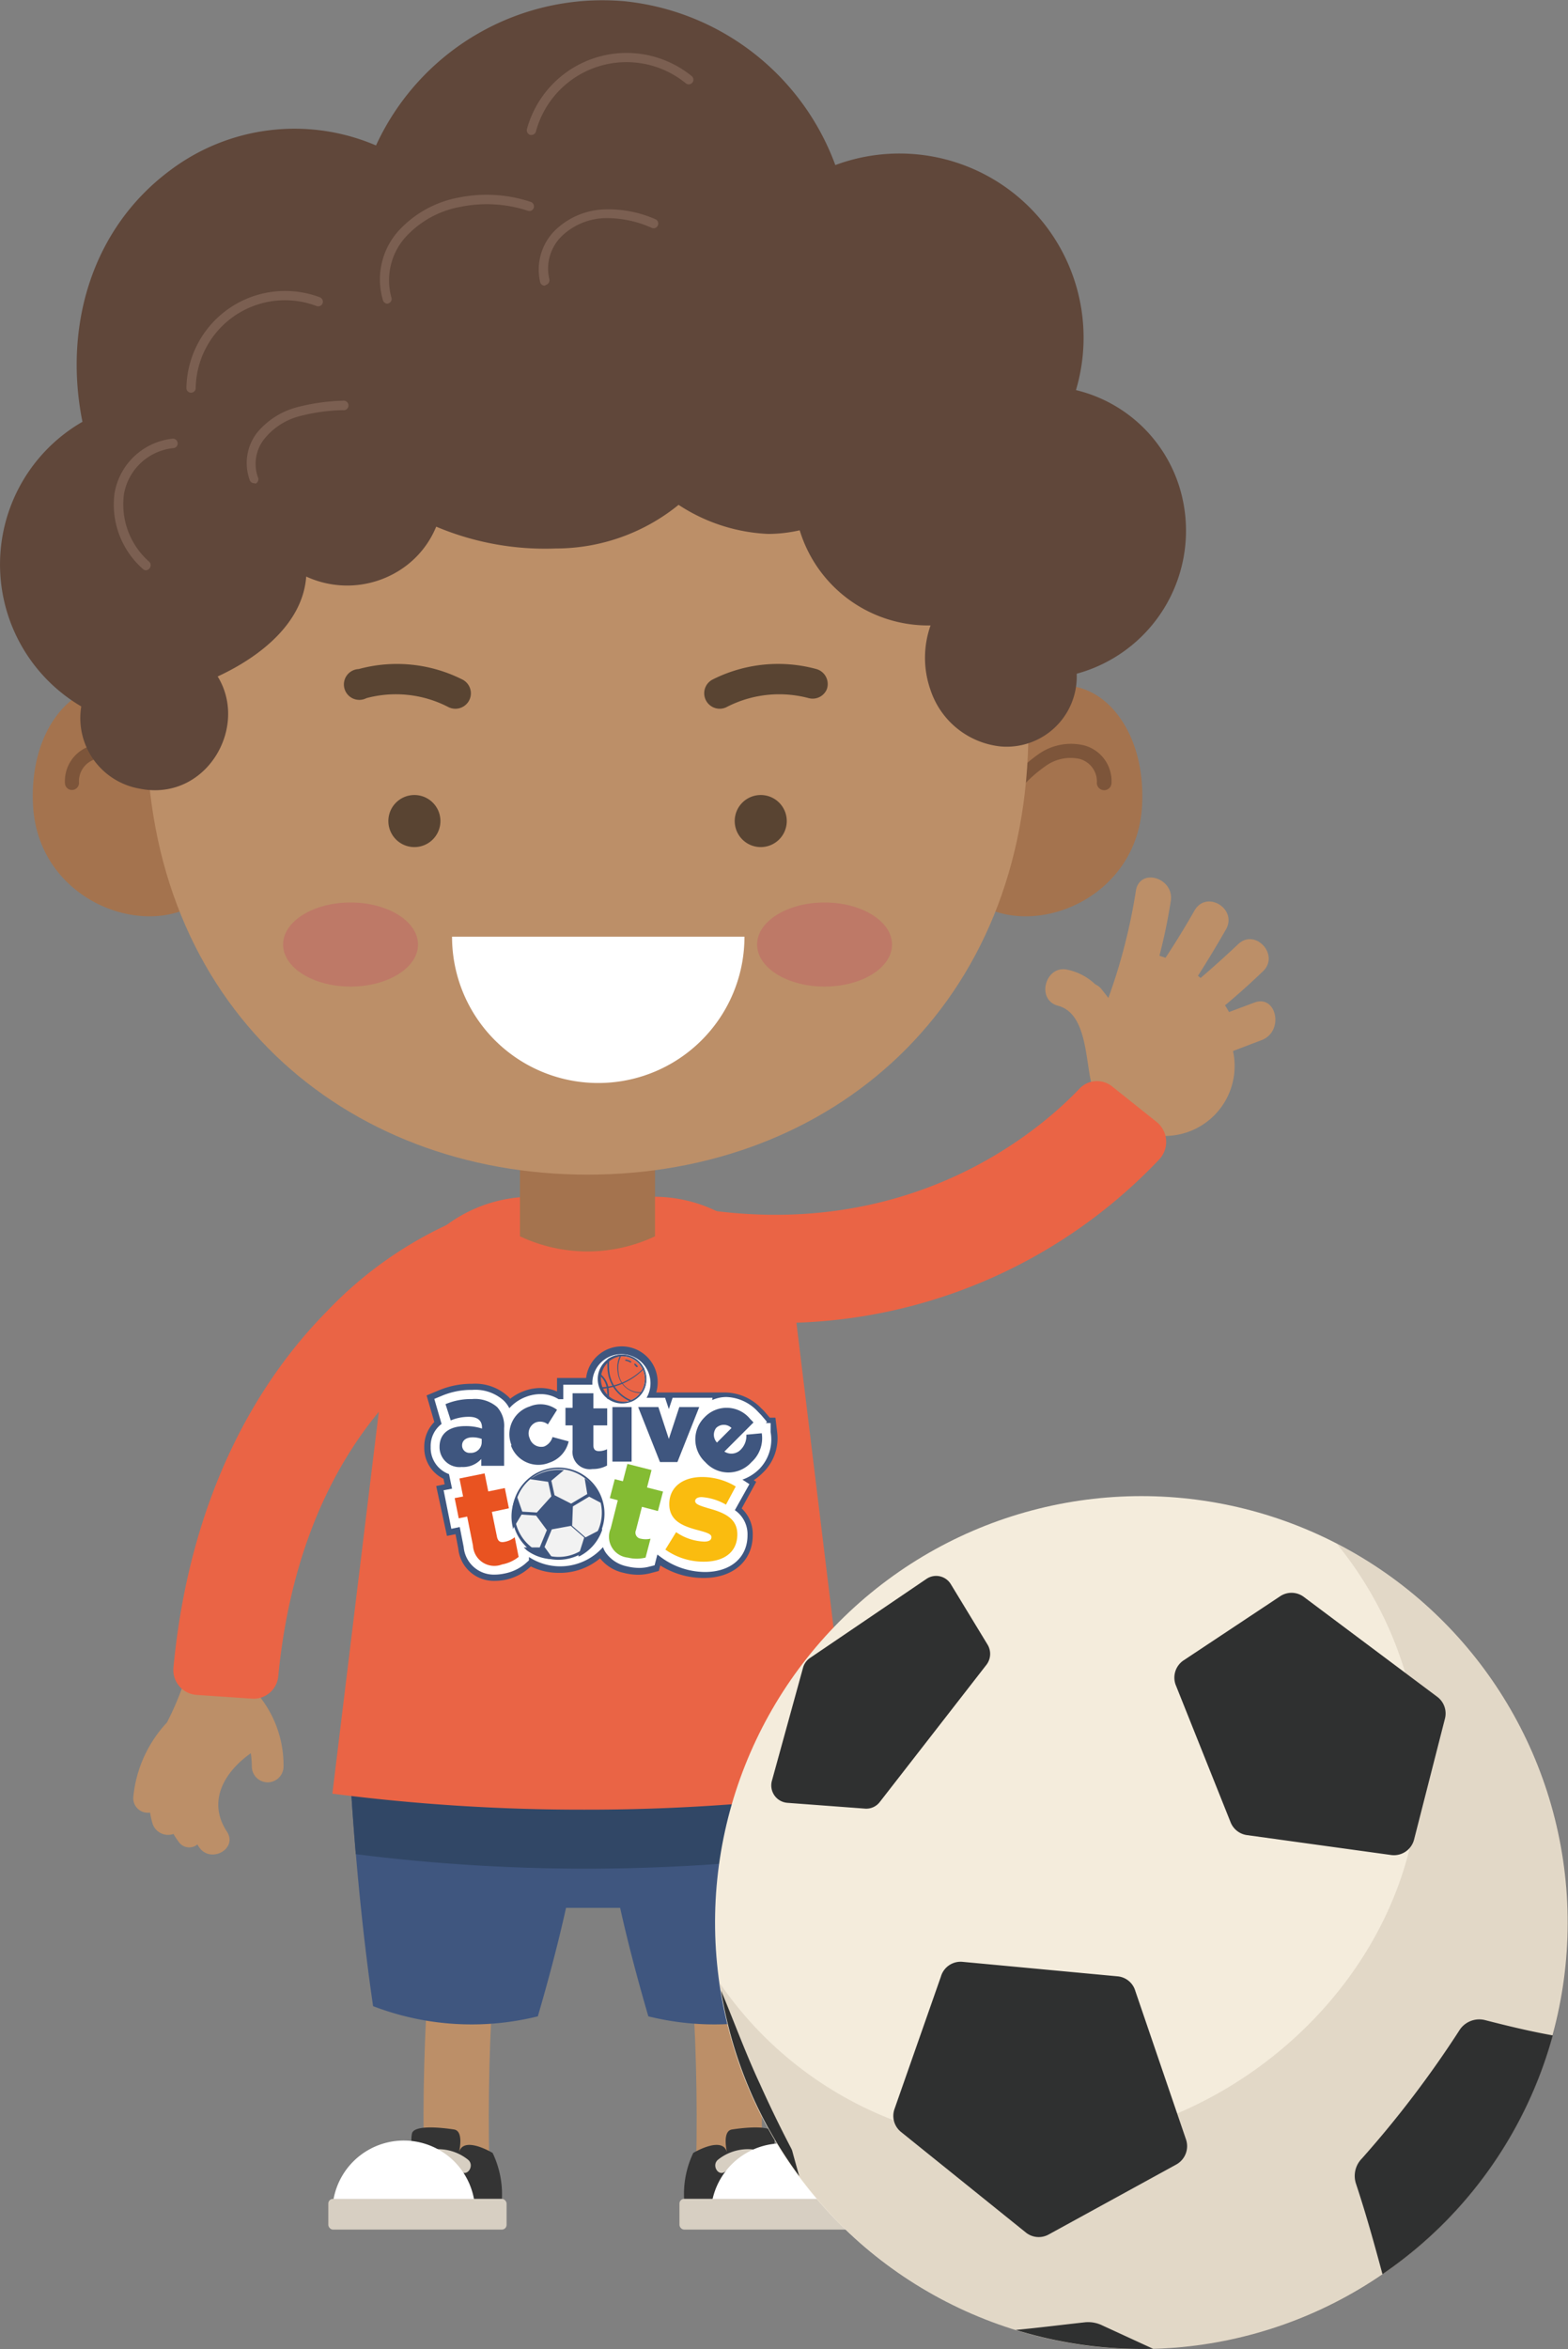
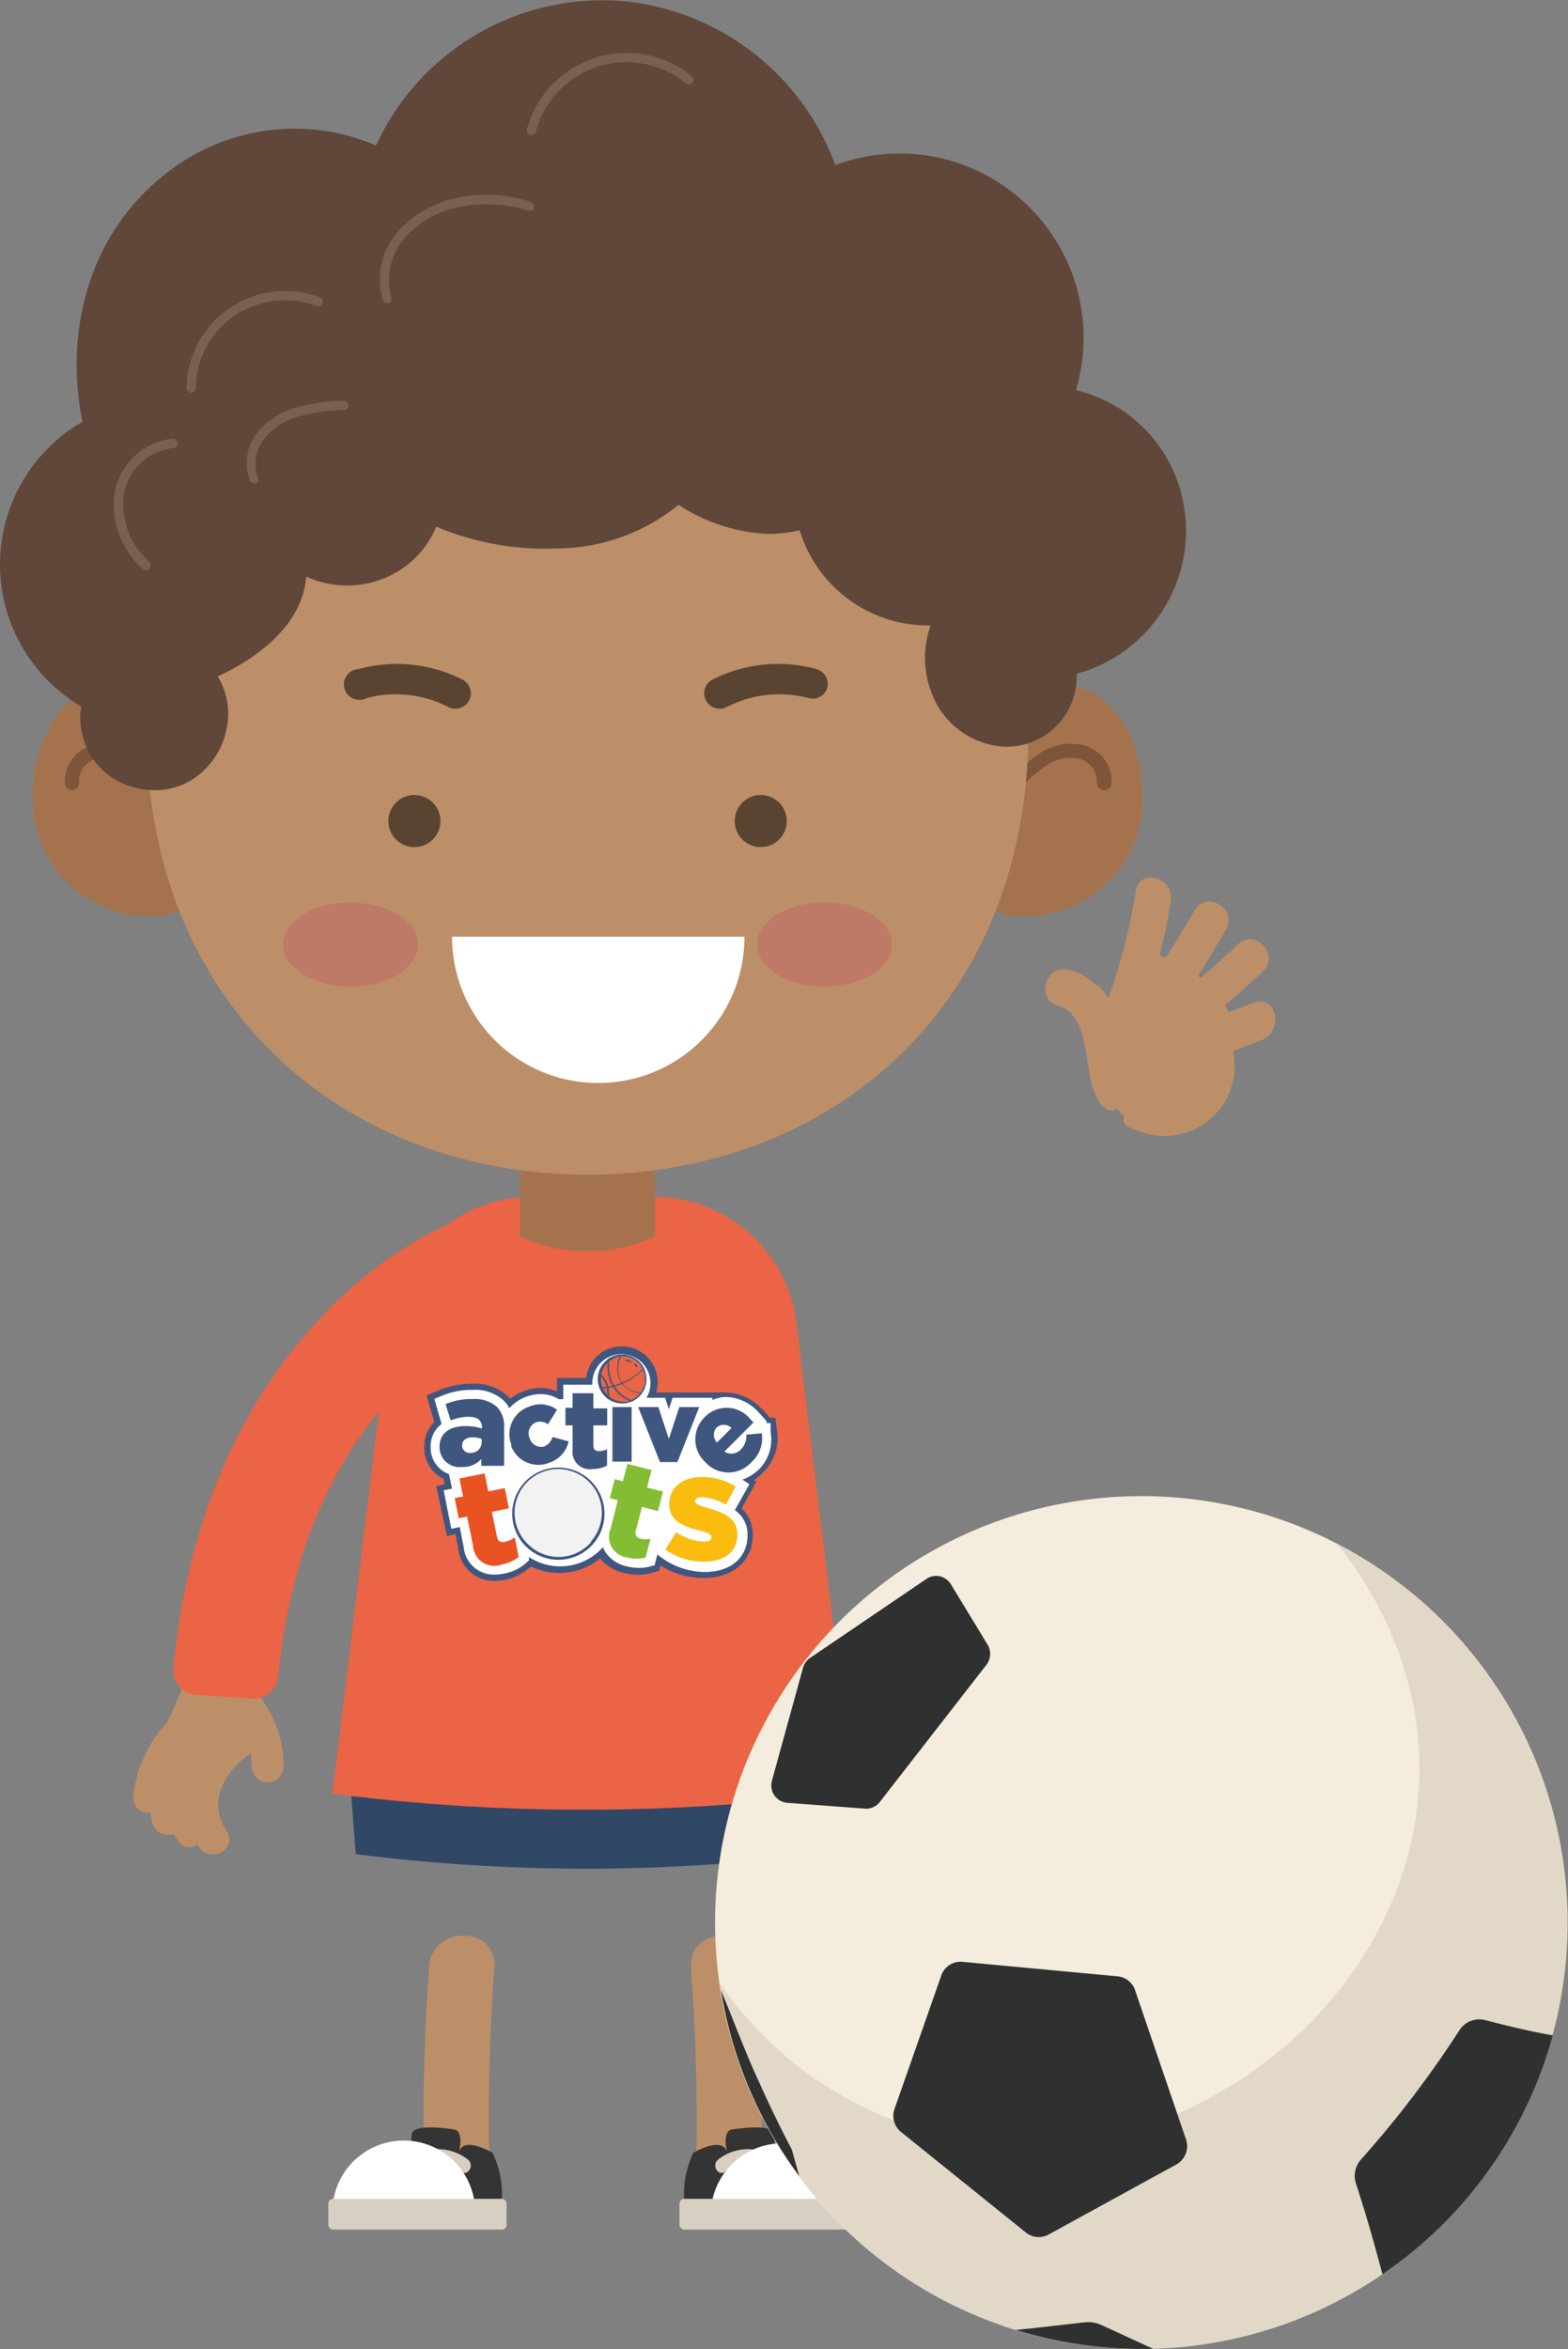
<svg xmlns="http://www.w3.org/2000/svg" id="Layer_1" data-name="Layer 1" viewBox="0 0 107.84 161.5">
  <rect x="0" y="0" width="107.84" height="161.5" fill="#808080" stroke="none" />
  <defs>
    <style>.cls-1{fill:#bc8f68;}.cls-2{fill:#343434;}.cls-3{fill:#d7cfc2;}.cls-4{fill:#fff;}.cls-5{fill:#3f567f;}.cls-6{fill:#314766;}.cls-7{fill:#ea6445;}.cls-8{fill:#a4734e;}.cls-9{fill:#7d553a;}.cls-10{fill:#be7967;}.cls-11{fill:#594432;}.cls-12{fill:#60473a;}.cls-13{fill:#7b5f51;}.cls-14{fill:#f4ecdc;}.cls-15{fill:#412413;opacity:0.1;}.cls-16{fill:#2f3030;}.cls-17{fill:#e95321;}.cls-18{fill:#84bc33;}.cls-19{fill:#fabc0f;}.cls-20{fill:#2aaae2;}.cls-21{fill:#f2f2f2;}</style>
  </defs>
  <title>activetotsboy</title>
  <path class="cls-1" d="M29.52,135.19c-.33,4.48-.46,9-.36,13.46.06,2.88,4.55,3,4.49.1Q33.5,142,34,135.29C34.23,132.41,29.74,132.31,29.52,135.19Z" transform="translate(0 0)" />
  <path class="cls-2" d="M34.52,151.18a6.6,6.6,0,0,0-.64-3.16s-2.05-1.24-2.32,0c0,0,.38-1.5-.33-1.61s-2.69-.35-2.89.25a2,2,0,0,0,.17,1.33l1.23,3.19Z" transform="translate(0 0)" />
  <path class="cls-3" d="M32.18,148.48a3.3,3.3,0,0,0-2.89-.61.48.48,0,0,0,.22.93,2.46,2.46,0,0,1,2.18.5C32.17,149.68,32.66,148.86,32.18,148.48Z" transform="translate(0 0)" />
  <path class="cls-4" d="M32.68,152.12a4.91,4.91,0,0,0-9.82-.08C26.11,152.26,29.42,152.16,32.68,152.12Z" transform="translate(0 0)" />
  <rect class="cls-3" x="22.58" y="151.18" width="12.26" height="2.11" rx="0.32" />
  <path class="cls-1" d="M52,135.19q.51,6.72.37,13.46c-.06,2.88-4.55,3-4.49.1q.15-6.74-.36-13.46C47.34,132.41,51.83,132.31,52,135.19Z" transform="translate(0 0)" />
  <path class="cls-2" d="M47.05,151.18a6.55,6.55,0,0,1,.63-3.16s2.06-1.24,2.33,0c0,0-.38-1.5.33-1.61s2.69-.35,2.89.25a2,2,0,0,1-.17,1.33l-1.24,3.19Z" transform="translate(0 0)" />
  <path class="cls-3" d="M49.39,148.48a3.3,3.3,0,0,1,2.89-.61.48.48,0,0,1-.22.93,2.46,2.46,0,0,0-2.18.5C49.4,149.68,48.91,148.86,49.39,148.48Z" transform="translate(0 0)" />
  <path class="cls-4" d="M48.89,152.12A4.91,4.91,0,0,1,58.7,152C55.46,152.26,52.15,152.16,48.89,152.12Z" transform="translate(0 0)" />
  <rect class="cls-3" x="46.73" y="151.18" width="12.26" height="2.11" rx="0.32" />
-   <path class="cls-5" d="M44.59,138.63a18.93,18.93,0,0,0,11.33-.7h0c1.27-8.64,1.66-17.38,1.66-17.38l-16.8-6.74L24,120.55s.39,8.74,1.66,17.38h0a18.93,18.93,0,0,0,11.33.7c.67-2.3,1.36-4.85,1.94-7.46h3.72C43.23,133.78,43.92,136.33,44.59,138.63Z" transform="translate(0 0)" />
  <path class="cls-6" d="M24,120.55s.13,2.86.47,6.93a127,127,0,0,0,15.74,1,127.87,127.87,0,0,0,16.92-1.12c.33-4,.46-6.78.46-6.78l-16.8-6.74Z" transform="translate(0 0)" />
  <path class="cls-7" d="M54.76,90.83a9.88,9.88,0,0,0-9.91-8.55H36.72a9.88,9.88,0,0,0-9.91,8.56l-3.95,32.48a134.3,134.3,0,0,0,17.33,1.1,134,134,0,0,0,18.51-1.26Z" transform="translate(0 0)" />
  <path class="cls-1" d="M16.57,115.37a.9.9,0,0,0-1.43.38,1.11,1.11,0,0,0-.5.12,1.14,1.14,0,0,0-2.1.12,19.55,19.55,0,0,1-1.06,2.44,8.72,8.72,0,0,0-2.31,5.1,1,1,0,0,0,1.15,1.09,6.2,6.2,0,0,0,.16.72,1.12,1.12,0,0,0,1.45.75,6.06,6.06,0,0,0,.35.53.88.88,0,0,0,1.3.19,1,1,0,0,0,.1.17c.78,1.19,2.71.14,1.92-1.06-1.39-2.13-.1-4.15,1.65-5.38a6.84,6.84,0,0,1,.07.91,1.09,1.09,0,0,0,2.18,0A7.6,7.6,0,0,0,16.57,115.37Z" transform="translate(0 0)" />
  <path class="cls-7" d="M32.36,83.52a27.29,27.29,0,0,0-9.89,6.65c-4.2,4.26-9.34,11.91-10.54,24.46a1.72,1.72,0,0,0,1.57,1.9l3.86.26a1.7,1.7,0,0,0,1.78-1.57C21.07,95.53,34,90.78,34.61,90.59l-1.13-3.53Z" transform="translate(0 0)" />
  <path class="cls-1" d="M86.27,68.93l-1.74.65c-.09-.15-.18-.31-.28-.46q1.34-1.12,2.61-2.34c1.18-1.12-.54-3-1.72-1.85-.84.79-1.69,1.56-2.57,2.31l-.18-.15q1-1.57,1.92-3.18c.82-1.42-1.32-2.74-2.15-1.32-.63,1.1-1.29,2.19-2,3.26l-.42-.14q.48-1.84.78-3.75c.26-1.61-2.14-2.34-2.4-.71a39.37,39.37,0,0,1-1.89,7.36L75.75,68a1.12,1.12,0,0,0-.42-.32,3.93,3.93,0,0,0-1.87-1c-1.55-.4-2.25,2.06-.69,2.47,2,.53,1.87,3.77,2.32,5.44.31,1.11,1.12,2.22,1.71,1.6a3.25,3.25,0,0,0,.55.57c-.34.65.41.81,1.31,1.12a4.81,4.81,0,0,0,6.14-5.62l2-.76C88.34,70.87,87.78,68.36,86.27,68.93Zm-3.88,4.23,0,0h0Z" transform="translate(0 0)" />
-   <path class="cls-7" d="M79.55,77.14l-3.07-2.45a1.66,1.66,0,0,0-2.23.15c-2.85,3-11.78,10.6-26.38,8.23l-1.13,7.34a41.65,41.65,0,0,0,6.68.55A36,36,0,0,0,79.74,79.7,1.76,1.76,0,0,0,79.55,77.14Z" transform="translate(0 0)" />
  <path class="cls-8" d="M35.76,85a10.89,10.89,0,0,0,9.29,0V72.27H35.76Z" transform="translate(0 0)" />
  <path class="cls-8" d="M11.2,49c-3.77-4.32-9.28-.63-8.93,6.35s8.65,9.69,12.21,6S11.2,49,11.2,49Z" transform="translate(0 0)" />
  <path class="cls-9" d="M11.24,54.66a.5.5,0,0,1-.37-.17,10,10,0,0,0-1.95-1.85,2.92,2.92,0,0,0-2.31-.46,1.59,1.59,0,0,0-1.18,1.58.49.49,0,0,1-.42.55.48.48,0,0,1-.54-.42,2.54,2.54,0,0,1,1.87-2.64,3.87,3.87,0,0,1,3.1.57,10.72,10.72,0,0,1,2.16,2,.48.48,0,0,1,0,.69A.47.47,0,0,1,11.24,54.66Z" transform="translate(0 0)" />
  <path class="cls-8" d="M69.62,49c3.76-4.32,9.27-.63,8.93,6.35s-8.65,9.69-12.21,6S69.62,49,69.62,49Z" transform="translate(0 0)" />
-   <path class="cls-9" d="M69.58,54.66a.5.5,0,0,0,.37-.17,9.76,9.76,0,0,1,2-1.85,2.92,2.92,0,0,1,2.31-.46,1.61,1.61,0,0,1,1.18,1.58.48.48,0,1,0,1,.13,2.54,2.54,0,0,0-1.87-2.64,3.86,3.86,0,0,0-3.1.57,10.72,10.72,0,0,0-2.16,2,.48.48,0,0,0,.36.81Z" transform="translate(0 0)" />
+   <path class="cls-9" d="M69.58,54.66a.5.5,0,0,0,.37-.17,9.76,9.76,0,0,1,2-1.85,2.92,2.92,0,0,1,2.31-.46,1.61,1.61,0,0,1,1.18,1.58.48.48,0,1,0,1,.13,2.54,2.54,0,0,0-1.87-2.64,3.86,3.86,0,0,0-3.1.57,10.72,10.72,0,0,0-2.16,2,.48.48,0,0,0,.36.81" transform="translate(0 0)" />
  <path class="cls-1" d="M70.73,50.16c0,19-13.57,30.6-30.32,30.6S10.08,69.15,10.08,50.16,23.66,15.52,40.41,15.52,70.73,31.17,70.73,50.16Z" transform="translate(0 0)" />
  <ellipse class="cls-10" cx="56.71" cy="64.94" rx="4.64" ry="2.89" />
  <ellipse class="cls-10" cx="24.11" cy="64.94" rx="4.64" ry="2.89" />
  <path class="cls-11" d="M24.67,46a10,10,0,0,1,7.15.73,1.06,1.06,0,0,1,.37,1.55h0a1.07,1.07,0,0,1-1.38.32A7.84,7.84,0,0,0,25.2,48,1.06,1.06,0,1,1,24.67,46Z" transform="translate(0 0)" />
  <path class="cls-11" d="M56.15,46a10,10,0,0,0-7.16.73,1.06,1.06,0,0,0-.36,1.55h0a1.06,1.06,0,0,0,1.37.32A7.87,7.87,0,0,1,55.62,48a1.06,1.06,0,0,0,1.24-.6A1.07,1.07,0,0,0,56.15,46Z" transform="translate(0 0)" />
  <path class="cls-11" d="M54.11,56.45a1.79,1.79,0,1,1-1.79-1.79A1.79,1.79,0,0,1,54.11,56.45Z" transform="translate(0 0)" />
  <path class="cls-11" d="M26.71,56.45a1.79,1.79,0,1,0,1.79-1.79A1.79,1.79,0,0,0,26.71,56.45Z" transform="translate(0 0)" />
  <path class="cls-12" d="M81.39,34.59A9.86,9.86,0,0,0,74,26.82,12.66,12.66,0,0,0,57.45,11.35,17.33,17.33,0,0,0,43,.09,17.14,17.14,0,0,0,25.86,10a14.22,14.22,0,0,0-14.17,1.72C6.2,15.81,4.38,22.61,5.67,29a11.32,11.32,0,0,0-.08,19.57,4.92,4.92,0,0,0,4,5.65c4.55.93,7.55-4.19,5.38-7.71,3-1.39,5.86-3.71,6.09-6.87a6.73,6.73,0,0,0,6.79-.68A6.44,6.44,0,0,0,30,36.21a19.27,19.27,0,0,0,8.23,1.5,13.39,13.39,0,0,0,8.44-3,12.18,12.18,0,0,0,6.17,2A10,10,0,0,0,55,36.46,9.23,9.23,0,0,0,64,43a6.66,6.66,0,0,0,0,4.45,5.71,5.71,0,0,0,4.81,3.87,4.82,4.82,0,0,0,5.24-5A10.19,10.19,0,0,0,81.39,34.59Z" transform="translate(0 0)" />
  <path class="cls-13" d="M13.14,27h0a.32.32,0,0,1-.32-.33A6.79,6.79,0,0,1,22,20.44a.32.32,0,1,1-.23.6,6.14,6.14,0,0,0-8.31,5.62A.32.32,0,0,1,13.14,27Z" transform="translate(0 0)" />
  <path class="cls-13" d="M26.65,20.88a.33.33,0,0,1-.31-.23,5,5,0,0,1,1-4.7,7.43,7.43,0,0,1,4.22-2.37,9.64,9.64,0,0,1,4.94.3.33.33,0,0,1,.21.41.32.32,0,0,1-.41.2,9.06,9.06,0,0,0-4.62-.27,6.72,6.72,0,0,0-3.84,2.14,4.45,4.45,0,0,0-.92,4.1.32.32,0,0,1-.21.4Z" transform="translate(0 0)" />
  <path class="cls-13" d="M36.55,9.28h-.08a.34.34,0,0,1-.23-.4A7.1,7.1,0,0,1,47.57,5.23a.32.32,0,1,1-.4.5A6.45,6.45,0,0,0,36.87,9,.33.33,0,0,1,36.55,9.28Z" transform="translate(0 0)" />
  <path class="cls-13" d="M10.05,39.21a.31.31,0,0,1-.22-.09A5.89,5.89,0,0,1,7.88,33.9a4.53,4.53,0,0,1,4-3.74.33.33,0,0,1,.34.31.32.32,0,0,1-.31.34A3.85,3.85,0,0,0,8.52,34a5.26,5.26,0,0,0,1.75,4.63.33.33,0,0,1,0,.46A.32.32,0,0,1,10.05,39.21Z" transform="translate(0 0)" />
  <path class="cls-13" d="M17.48,33.22a.31.31,0,0,1-.3-.2,3.41,3.41,0,0,1,.5-3.27A5.32,5.32,0,0,1,20.42,28a13.84,13.84,0,0,1,3.16-.45.33.33,0,1,1,0,.65,12.78,12.78,0,0,0-3,.42,4.58,4.58,0,0,0-2.41,1.57,2.75,2.75,0,0,0-.43,2.63.32.32,0,0,1-.17.43Z" transform="translate(0 0)" />
-   <path class="cls-13" d="M37.46,19.64a.32.32,0,0,1-.31-.24,3.81,3.81,0,0,1,1-3.54,5.11,5.11,0,0,1,3.36-1.46,8,8,0,0,1,3.56.67.32.32,0,1,1-.24.6A7.5,7.5,0,0,0,41.53,15a4.45,4.45,0,0,0-2.93,1.27,3.12,3.12,0,0,0-.82,2.92.34.34,0,0,1-.23.4Z" transform="translate(0 0)" />
  <path class="cls-4" d="M41.15,74.46A10.05,10.05,0,0,0,51.2,64.4H31.09A10.05,10.05,0,0,0,41.15,74.46Z" transform="translate(0 0)" />
  <circle class="cls-14" cx="78.51" cy="132.18" r="29.32" transform="translate(-14.47 9.74) rotate(-6.5)" />
  <path class="cls-15" d="M91.94,106.14a25.63,25.63,0,0,1,5.2,10.78c2.87,13.85-7.51,26.84-20.82,29.9a25.6,25.6,0,0,1-26.8-10.45,29.31,29.31,0,1,0,42.42-30.23Z" transform="translate(0 0)" />
  <path class="cls-16" d="M69.86,160.19c1.59-.15,3.17-.35,4.72-.52a2.21,2.21,0,0,1,1.21.2l3.52,1.62a30,30,0,0,1-4-.17A29.61,29.61,0,0,1,69.86,160.19Z" transform="translate(0 0)" />
  <path class="cls-16" d="M52.26,143.27q1,2.23,2.15,4.43a.92.92,0,0,1,.09.23c.15.56.31,1.13.47,1.69a29.2,29.2,0,0,1-5.38-12.77C50.49,139,51.29,141.2,52.26,143.27Z" transform="translate(0 0)" />
  <path class="cls-16" d="M93.66,148.41a72.05,72.05,0,0,0,6.75-8.88,1.62,1.62,0,0,1,1.73-.64c1.55.4,3.09.77,4.65,1.05a29.23,29.23,0,0,1-11.71,16.42c-.56-2.09-1.14-4.17-1.82-6.22A1.7,1.7,0,0,1,93.66,148.41Z" transform="translate(0 0)" />
  <path class="cls-16" d="M65.4,108.93l2.53,4.16a1.23,1.23,0,0,1-.08,1.36l-7.34,9.44a1.17,1.17,0,0,1-1,.46l-5.36-.4a1.2,1.2,0,0,1-1.06-1.52l2.14-7.77a1.2,1.2,0,0,1,.48-.67l8-5.43A1.18,1.18,0,0,1,65.4,108.93Z" transform="translate(0 0)" />
-   <path class="cls-16" d="M80.85,115.82l3.79,9.48a1.42,1.42,0,0,0,1.12.87l9.93,1.37a1.43,1.43,0,0,0,1.56-1.05l2.13-8.34a1.43,1.43,0,0,0-.52-1.48l-9.22-6.9a1.41,1.41,0,0,0-1.63,0l-6.63,4.4A1.43,1.43,0,0,0,80.85,115.82Z" transform="translate(0 0)" />
  <path class="cls-16" d="M64.71,135.9,61.52,145a1.42,1.42,0,0,0,.45,1.58l8.58,6.91a1.41,1.41,0,0,0,1.57.14l8.79-4.82a1.44,1.44,0,0,0,.66-1.71l-3.49-10.22a1.4,1.4,0,0,0-1.21-1l-10.7-1A1.41,1.41,0,0,0,64.71,135.9Z" transform="translate(0 0)" />
  <path class="cls-5" d="M34,108.69a2.45,2.45,0,0,1-2.48-2.21l-.19-1-.59.12L30,102.17l.58-.12-.08-.38a2.35,2.35,0,0,1-1.32-2.18v0a2.39,2.39,0,0,1,.69-1.72l-.53-1.83.89-.37a5.8,5.8,0,0,1,2.24-.43,3.32,3.32,0,0,1,2.47.87,1.14,1.14,0,0,1,.15.16,3.35,3.35,0,0,1,.92-.52,3.21,3.21,0,0,1,1.15-.22,2.82,2.82,0,0,1,1.15.24v-.93h2a2.47,2.47,0,1,1,4.82,1h4.52v0h.28a3.5,3.5,0,0,1,2.44,1.1,2.44,2.44,0,0,1,.27.28l.3.35.39,0,.12,1a3.29,3.29,0,0,1-1,2.8,4,4,0,0,1-.61.5l.17.11-1,1.83a2.42,2.42,0,0,1,.76,1.84v0c0,1.76-1.35,2.94-3.36,2.94a5.58,5.58,0,0,1-3-.86l-.1.38-.61.16a3.44,3.44,0,0,1-.8.1,4.1,4.1,0,0,1-1-.13,2.82,2.82,0,0,1-1.63-1,4.3,4.3,0,0,1-2.83,1,4.37,4.37,0,0,1-1.93-.44l-.2.17a3.58,3.58,0,0,1-1.62.76A4,4,0,0,1,34,108.69Z" transform="translate(0 0)" />
  <path class="cls-4" d="M53,98.46,53,97.84l-.33,0,.08-.08-.38-.45-.25-.26a3.08,3.08,0,0,0-2.14-1,2.37,2.37,0,0,0-1,.21L49,96.1H46.26l-.26.78-.26-.78H44.47A2,2,0,1,0,40.74,95c0,.07,0,.13,0,.2h-2v1h-.32a2.32,2.32,0,0,0-1.25-.35,2.81,2.81,0,0,0-1,.19,2.87,2.87,0,0,0-1.14.78,2,2,0,0,0-.38-.52,2.91,2.91,0,0,0-2.17-.74,5.21,5.21,0,0,0-2.08.4l-.53.22.5,1.72a1.9,1.9,0,0,0-.75,1.58v0a1.92,1.92,0,0,0,1.26,1.87l.21,1-.58.11.53,2.65.58-.12.27,1.37A2.08,2.08,0,0,0,34,108.26a3.25,3.25,0,0,0,.67-.07,3.15,3.15,0,0,0,1.43-.66l.28-.25,0-.23a3.93,3.93,0,0,0,5.09-.68,1.69,1.69,0,0,0,.19.38,2.37,2.37,0,0,0,1.45.94,3.67,3.67,0,0,0,.85.11,2.63,2.63,0,0,0,.7-.09l.36-.09.19-.74.27.2a5.15,5.15,0,0,0,3,1c1.78,0,2.93-1,2.93-2.52v0a2,2,0,0,0-.87-1.73l1-1.79-.48-.31a3.12,3.12,0,0,0,1.18-.75A2.9,2.9,0,0,0,53,98.46Z" transform="translate(0 0)" />
  <path class="cls-5" d="M33.1,100.31v.47h1.57v-2.6a1.92,1.92,0,0,0-.48-1.44,2.32,2.32,0,0,0-1.72-.55,4.51,4.51,0,0,0-1.83.35L31,97.66a3.17,3.17,0,0,1,1.25-.25c.61,0,.9.27.9.74v.07A3.56,3.56,0,0,0,32,98.05c-1.06,0-1.77.48-1.77,1.42v0a1.37,1.37,0,0,0,1.52,1.39A1.68,1.68,0,0,0,33.1,100.31Zm-1.32-.93c0-.34.27-.56.73-.56a1.86,1.86,0,0,1,.62.11v.21a.74.74,0,0,1-.79.75.51.51,0,0,1-.56-.5Z" transform="translate(0 0)" />
  <path class="cls-5" d="M35.14,99.38a2,2,0,0,0,2.65,1.18,2,2,0,0,0,1.32-1.46L38,98.8a1,1,0,0,1-.57.65.83.83,0,0,1-1-.56h0a.82.82,0,0,1,.41-1.09.85.85,0,0,1,.84.13l.63-1a1.89,1.89,0,0,0-1.88-.23,2,2,0,0,0-1.25,2.66Z" transform="translate(0 0)" />
  <path class="cls-5" d="M40.81,95.79H39.38v1h-.49V98h.49v1.67A1.19,1.19,0,0,0,40.75,101a2,2,0,0,0,1-.24V99.64a1.34,1.34,0,0,1-.55.13c-.26,0-.39-.12-.39-.4V98h.95V96.83h-.95Z" transform="translate(0 0)" />
  <rect class="cls-5" x="42.12" y="96.74" width="1.32" height="3.75" />
  <polygon class="cls-5" points="45.39 100.52 46.59 100.52 48.09 96.74 46.72 96.74 46 98.93 45.28 96.74 43.89 96.74 45.39 100.52" />
  <path class="cls-5" d="M52.39,98.54l-1.06.1a1.33,1.33,0,0,1-.36,1,.89.89,0,0,1-1.15.16l2-2a2.23,2.23,0,0,0-.21-.22,2.09,2.09,0,0,0-3.16-.13,2.13,2.13,0,0,0,.06,3.08h0a2.13,2.13,0,0,0,3.17,0A2.21,2.21,0,0,0,52.39,98.54Zm-3.14-.36a.75.75,0,0,1,1.06,0l-1,1A.78.78,0,0,1,49.25,98.18Z" transform="translate(0 0)" />
  <path class="cls-17" d="M34.74,106c-.32.07-.5,0-.57-.39l-.34-1.66L35,103.7l-.28-1.39-1.14.23-.25-1.24-1.73.35.25,1.24-.58.11.28,1.39.58-.12.4,2a1.47,1.47,0,0,0,2,1.29,2.57,2.57,0,0,0,1.14-.52l-.27-1.35A1.53,1.53,0,0,1,34.74,106Z" transform="translate(0 0)" />
  <path class="cls-18" d="M44.81,101.07l-1.66-.42-.31,1.19-.56-.14L41.94,103l.55.15L42,105.09a1.44,1.44,0,0,0,1.18,2,2.53,2.53,0,0,0,1.22,0l.34-1.3a1.51,1.51,0,0,1-.67,0,.42.42,0,0,1-.33-.59l.41-1.6,1.1.29.35-1.34-1.1-.28Z" transform="translate(0 0)" />
  <path class="cls-19" d="M48.72,103.7c-.59-.18-.91-.28-.91-.5v0c0-.15.15-.27.45-.27a3.88,3.88,0,0,1,1.67.52l.67-1.25a4.45,4.45,0,0,0-2.32-.65c-1.29,0-2.25.67-2.25,1.86v0c0,1.13.88,1.51,2,1.8.59.16.9.26.9.47v0c0,.2-.16.31-.5.31a3.62,3.62,0,0,1-1.93-.65l-.74,1.2a4.53,4.53,0,0,0,2.66.83c1.37,0,2.29-.65,2.29-1.88v0C50.71,104.4,49.83,104,48.72,103.7Z" transform="translate(0 0)" />
  <circle class="cls-7" cx="42.78" cy="94.95" r="1.4" />
  <path class="cls-20" d="M38.47,101.18a3,3,0,0,0-3.11,2.93v0a3.1,3.1,0,0,0,6.2,0v0A3,3,0,0,0,38.47,101.18Z" transform="translate(0 0)" />
  <path class="cls-4" d="M38.46,106.27a1.87,1.87,0,0,0,1.87-1.86H36.59A1.87,1.87,0,0,0,38.46,106.27Z" transform="translate(0 0)" />
  <circle class="cls-7" cx="42.78" cy="94.82" r="1.57" />
  <path class="cls-5" d="M43,96.48A1.68,1.68,0,1,0,41.12,95,1.68,1.68,0,0,0,43,96.48Zm-.4-3.22A1.57,1.57,0,1,1,43,96.37a1.57,1.57,0,0,1-.39-3.11Z" transform="translate(0 0)" />
  <path class="cls-5" d="M41.18,94.51a1.46,1.46,0,0,1,.57,1.11,1.68,1.68,0,0,1,0,.5.06.06,0,0,0,.05.06.07.07,0,0,0,.07-.05,3,3,0,0,0,0-.52,1.54,1.54,0,0,0-.65-1.2h0a.08.08,0,0,0,0,0S41.15,94.5,41.18,94.51Z" transform="translate(0 0)" />
  <path class="cls-5" d="M43.4,96.37h0a1.68,1.68,0,0,0-.86-3.22,1.79,1.79,0,0,0-.76.3.05.05,0,0,0,0,0v.09h0a4.73,4.73,0,0,0,0,.53A2.54,2.54,0,0,0,43.4,96.37Zm-1.51-2.78v-.07a1.53,1.53,0,0,1,.69-.26,1.57,1.57,0,0,1,.82,3,2.43,2.43,0,0,1-1.51-2.14A4.51,4.51,0,0,1,41.89,93.59Z" transform="translate(0 0)" />
  <path class="cls-5" d="M43,93.55a1.26,1.26,0,0,1,.34.12.05.05,0,0,0,.07,0,0,0,0,0,0,0-.07,1.17,1.17,0,0,0-.37-.13h0a0,0,0,0,0,0,0A.06.06,0,0,0,43,93.55Z" transform="translate(0 0)" />
  <path class="cls-5" d="M43.63,93.84l0,0,.14.15a0,0,0,0,0,.07,0,.05.05,0,0,0,0-.08,1.21,1.21,0,0,0-.16-.16l0,0h-.05l0,0A0,0,0,0,0,43.63,93.84Z" transform="translate(0 0)" />
  <path class="cls-5" d="M41.29,95.49a4.5,4.5,0,0,0,3-1.38.06.06,0,0,0,0-.08s0,0,0,0h0a4.37,4.37,0,0,1-2.91,1.35h0a.06.06,0,0,0-.05.06A.08.08,0,0,0,41.29,95.49Z" transform="translate(0 0)" />
  <path class="cls-5" d="M44.08,95.78h.05s.06,0,0-.06a.05.05,0,0,0-.06,0h0a1.48,1.48,0,0,1-1.53-1.41,1.81,1.81,0,0,1,.14-1,.05.05,0,0,0,0-.08h0a.05.05,0,0,0-.05,0,1.85,1.85,0,0,0-.15,1.09A1.59,1.59,0,0,0,44.08,95.78Z" transform="translate(0 0)" />
  <path class="cls-21" d="M36.36,106.48a3.16,3.16,0,1,1,4.47-.32A3.16,3.16,0,0,1,36.36,106.48Z" transform="translate(0 0)" />
-   <path class="cls-5" d="M37.81,107.19h0l.24,0-.6-.83.5-1.21,1.31-.24.92.8L39.77,107h0l.08,0a3.18,3.18,0,0,0,1.56-1.8l0-.09v0l-1.14.59-.92-.8.05-1.33,1.12-.67.91.48a1.72,1.72,0,0,0-.07-.21h0a3.21,3.21,0,0,0-.91-1.35,1.88,1.88,0,0,0-.24-.18l.18,1.08-1.11.66-1.14-.58-.22-1,.87-.73h-.1a3.17,3.17,0,0,0-2,.48h0a1.5,1.5,0,0,0-.23.15l1.24.18.22,1-1,1.11-1-.06-.39-1.12a2,2,0,0,0-.1.21h0a3.19,3.19,0,0,0-.16,2h0s0,.07,0,.11l.6-1,1,.07.74,1-.49,1.19-1.1,0,.15.14.06.06A3.14,3.14,0,0,0,37.81,107.19Z" transform="translate(0 0)" />
  <path class="cls-5" d="M36,102a3.17,3.17,0,1,1,.32,4.46A3.16,3.16,0,0,1,36,102Zm4.63,4a3,3,0,1,0-4.17.3A2.95,2.95,0,0,0,40.67,106Z" transform="translate(0 0)" />
</svg>